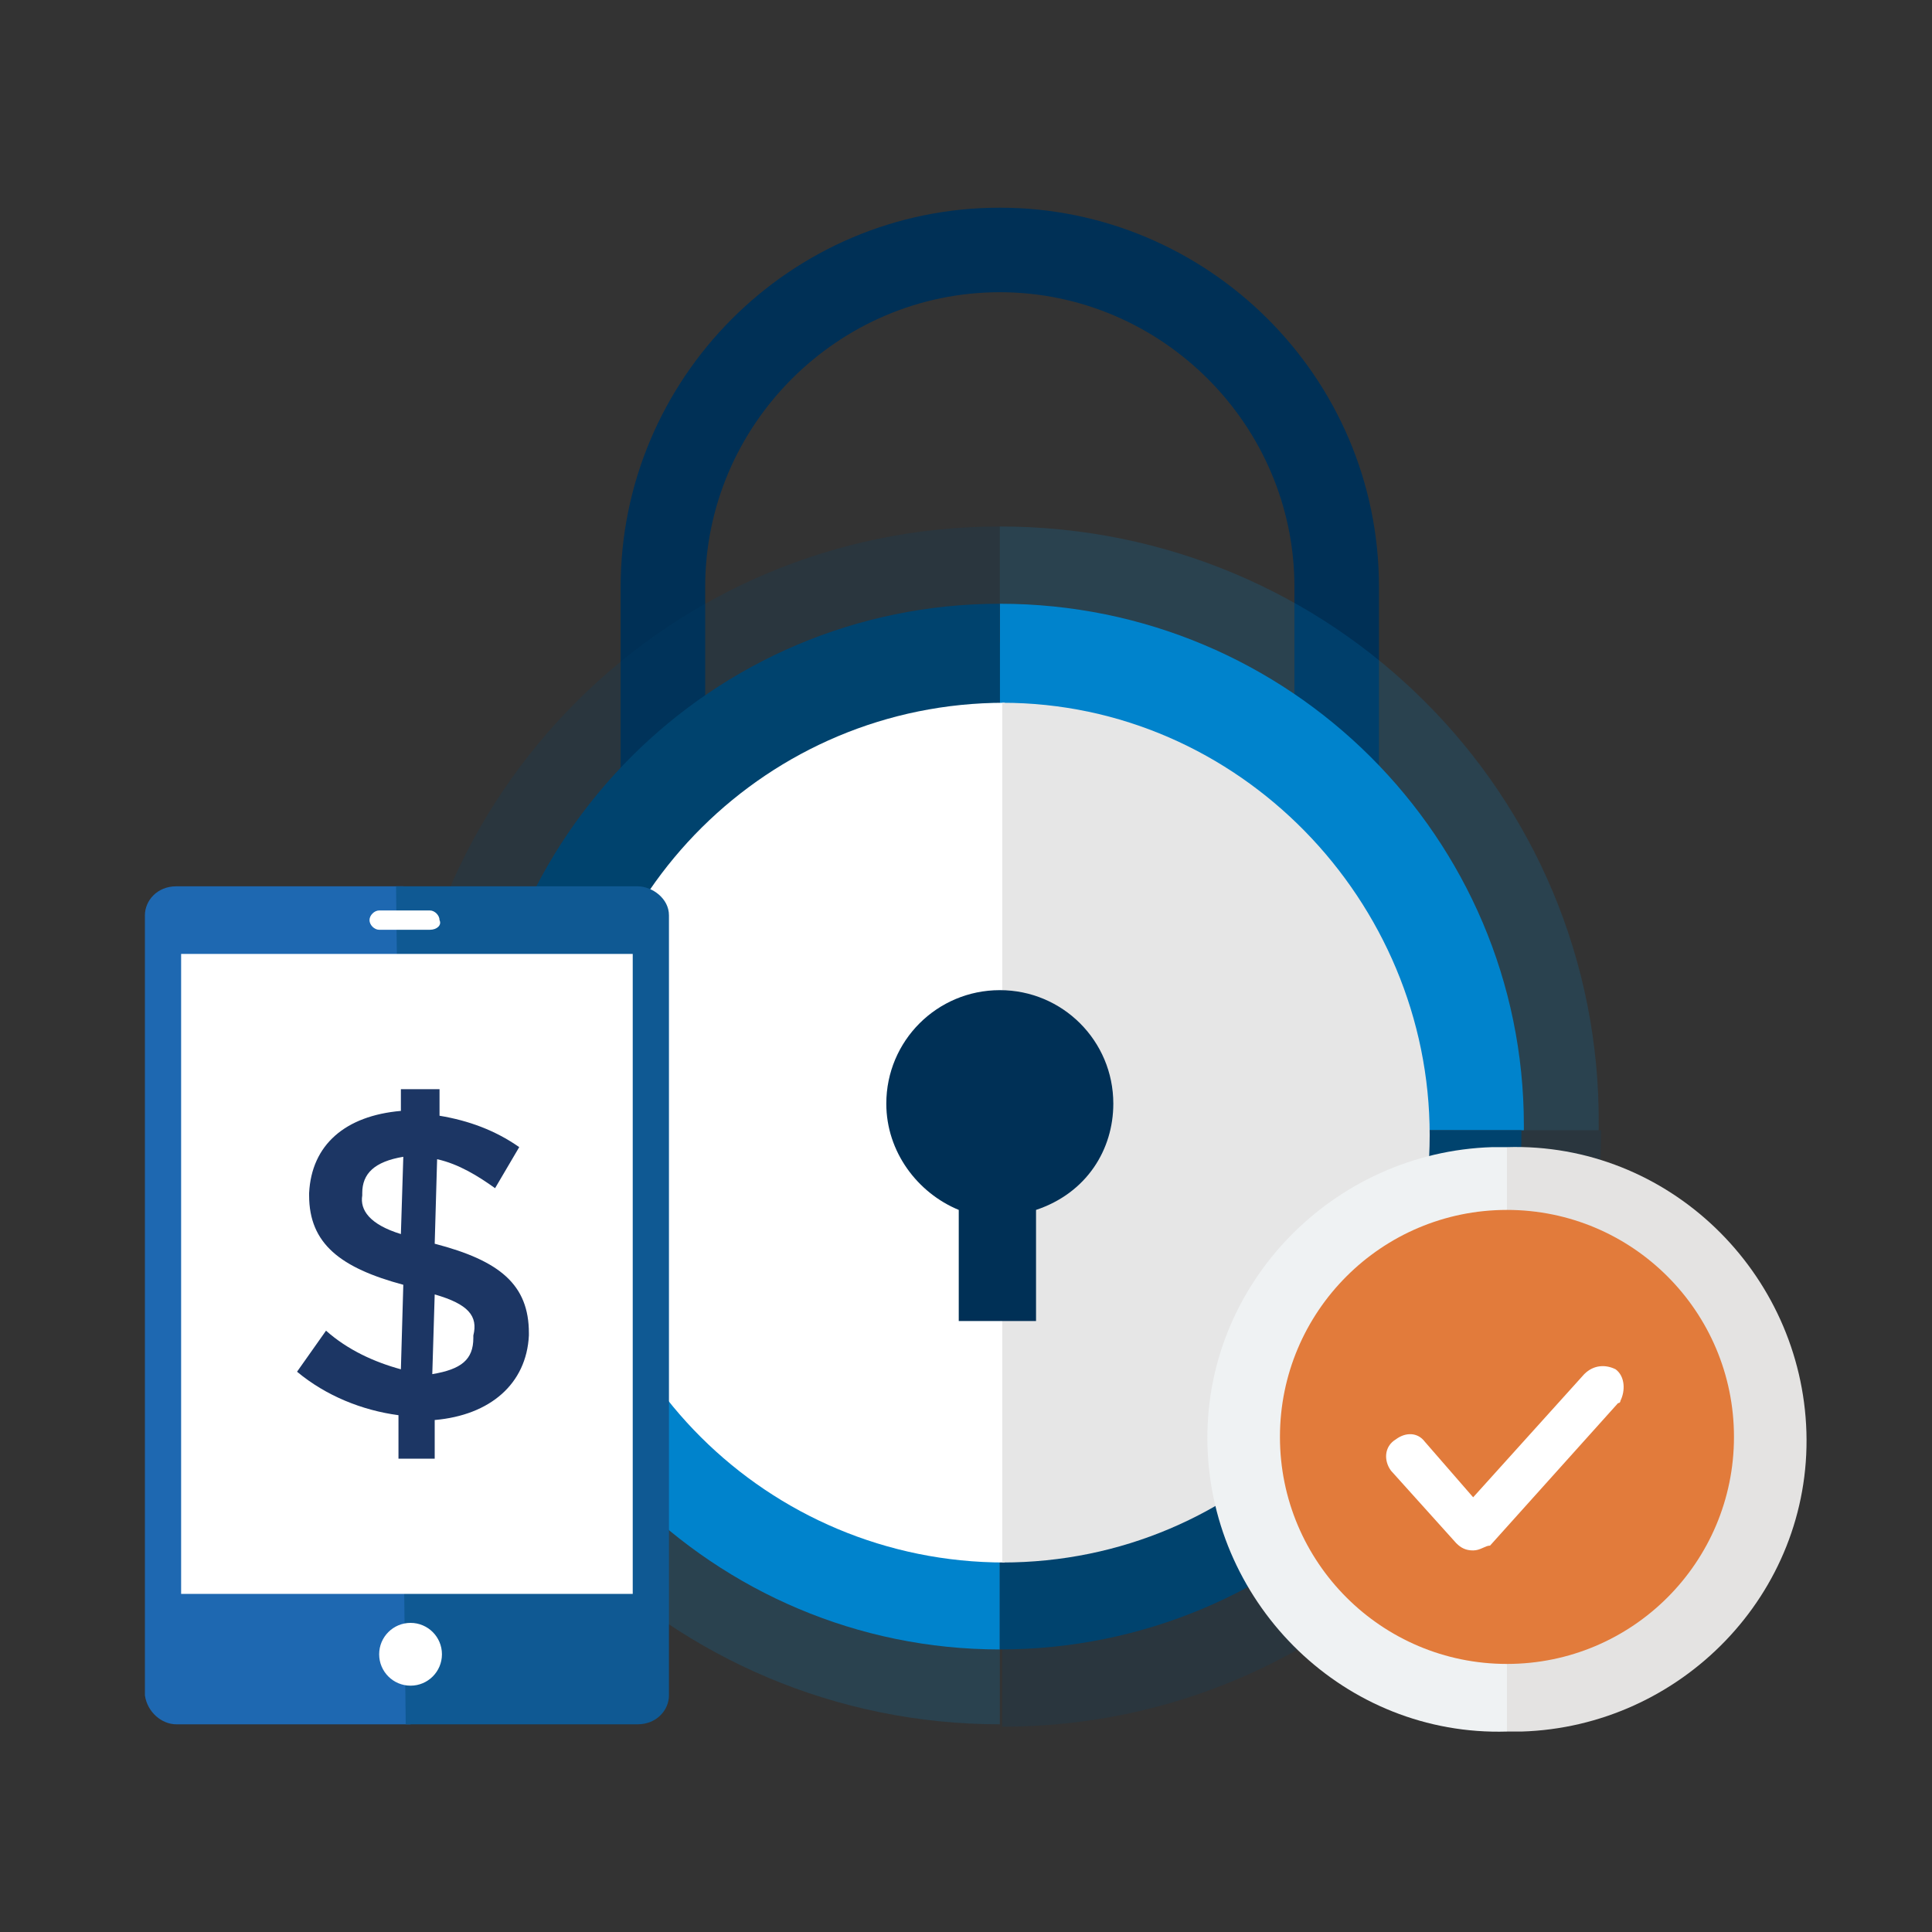
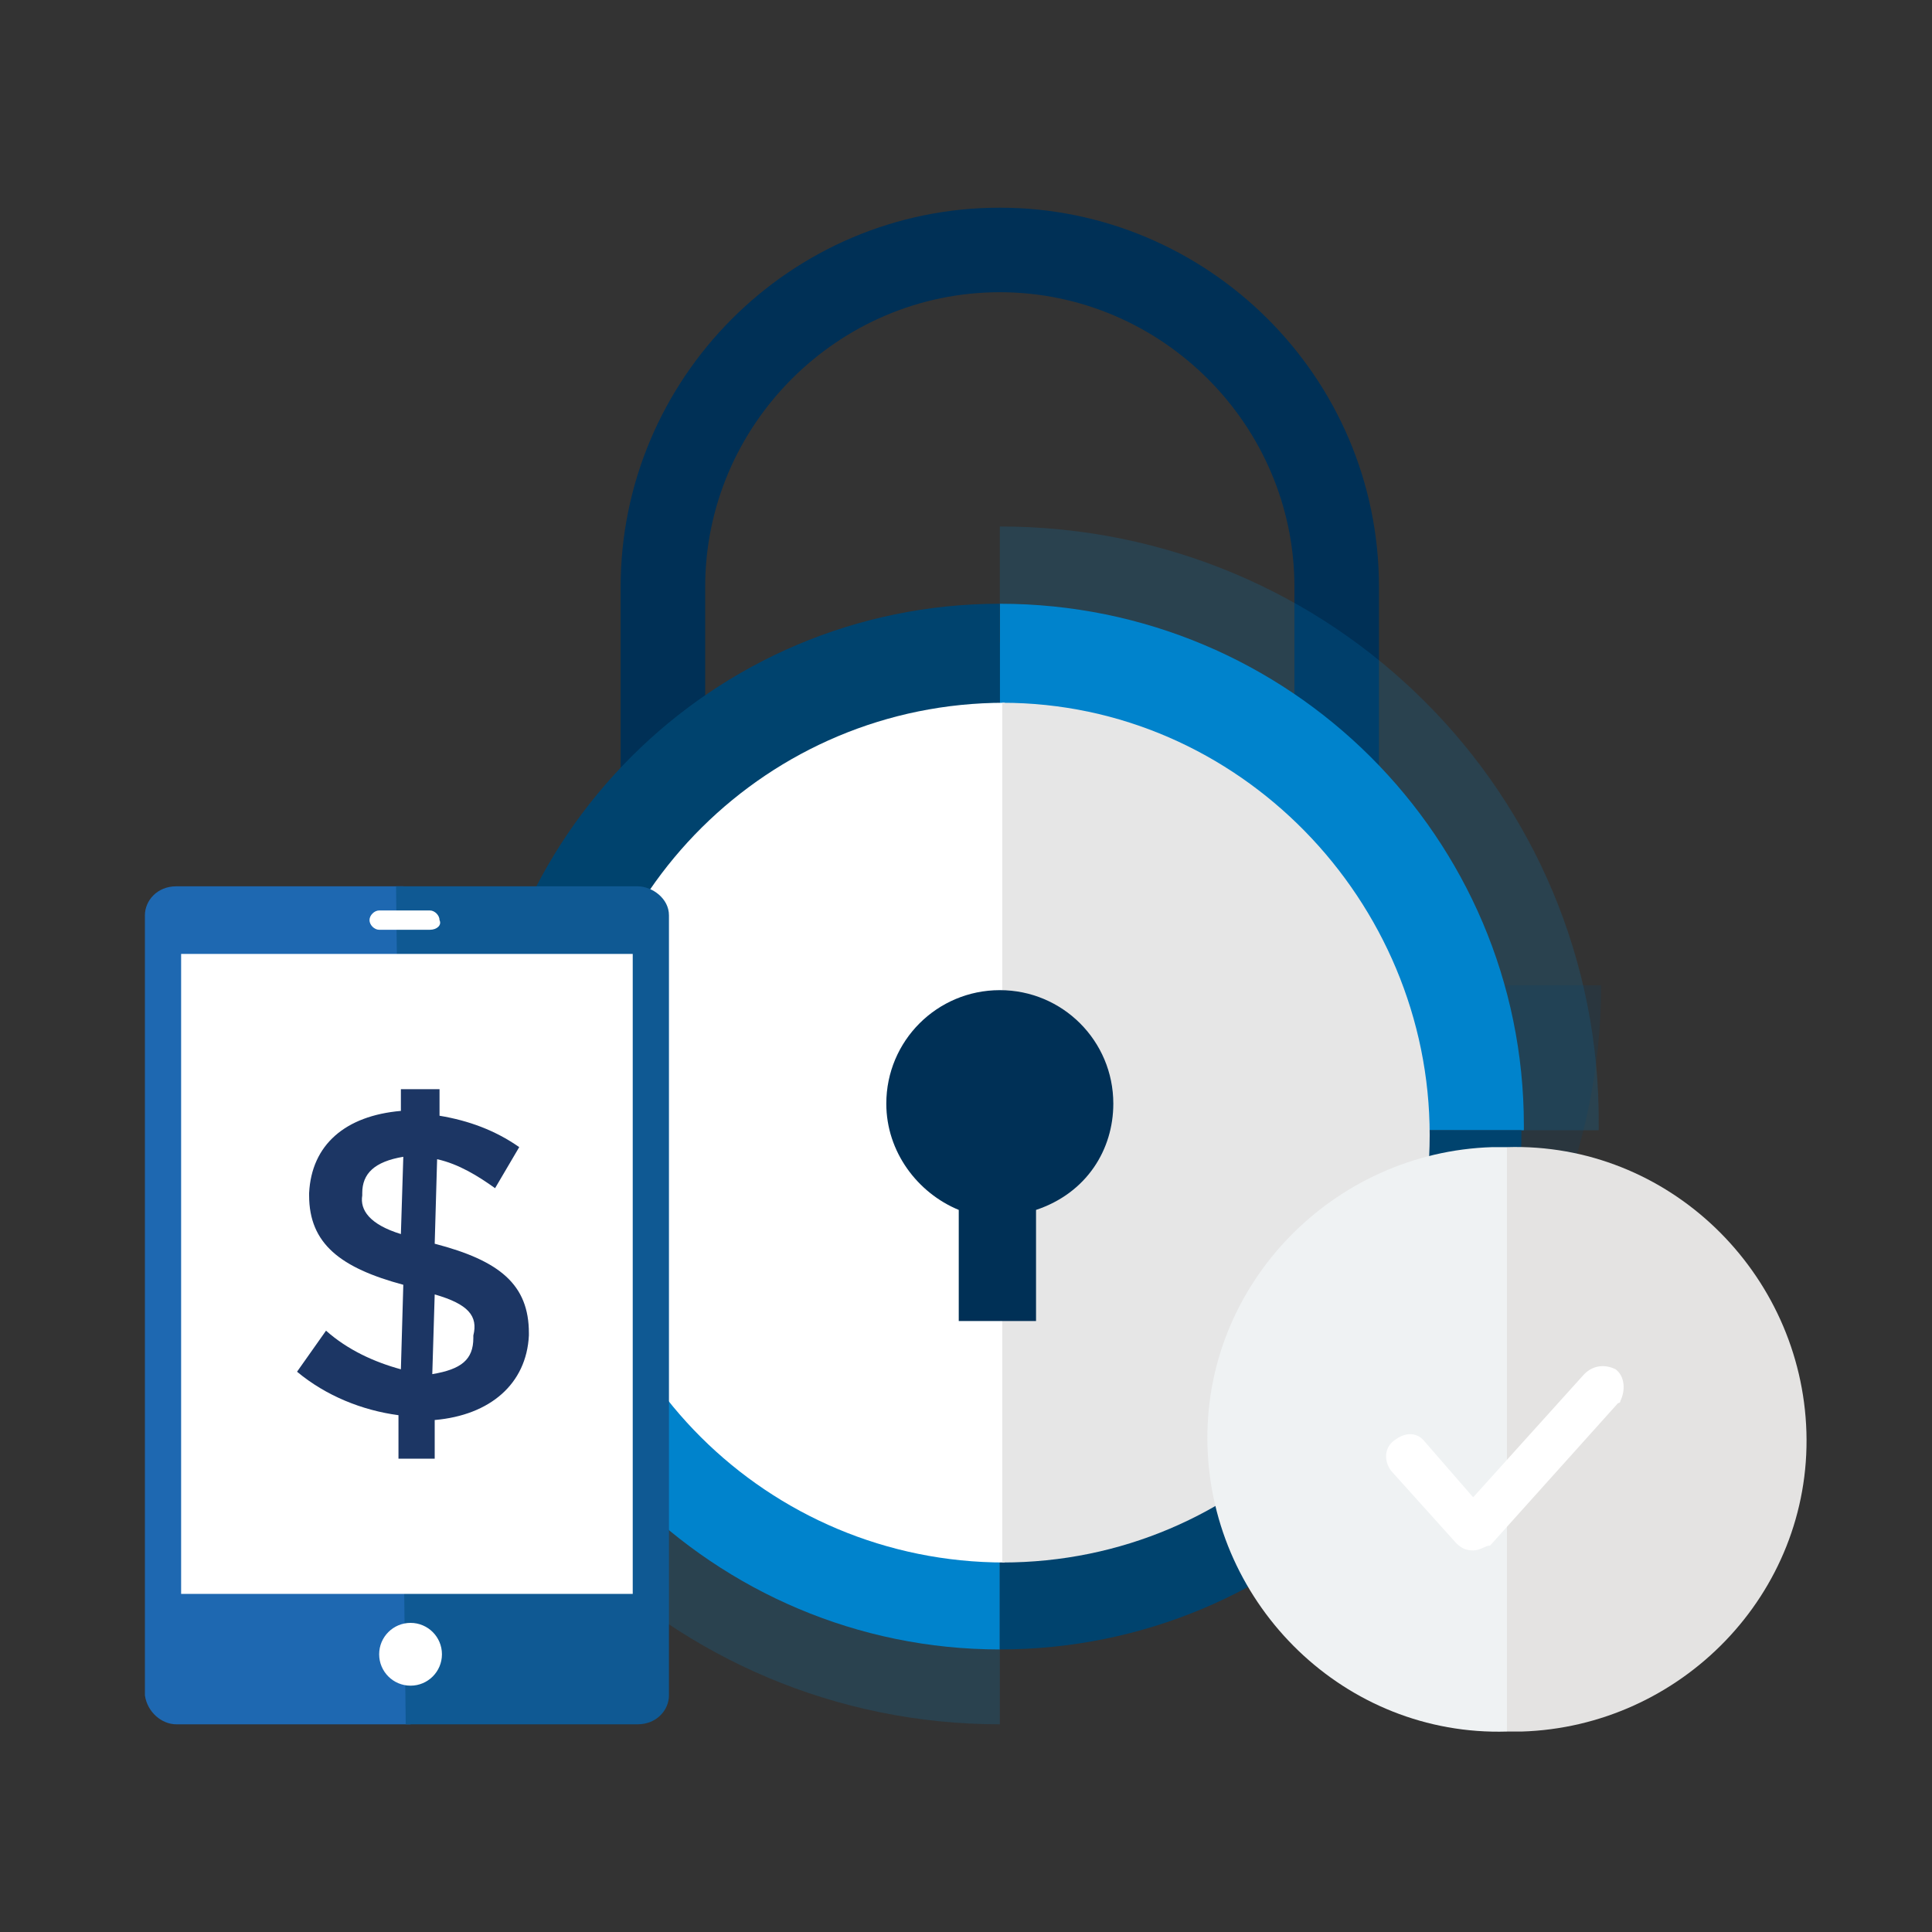
<svg xmlns="http://www.w3.org/2000/svg" version="1.1" id="Layer_1" x="0px" y="0px" viewBox="0 0 80 80" style="enable-background:new 0 0 80 80;" xml:space="preserve">
  <rect x="0" y="0" width="80" height="80" fill="#333333" stroke="none" />
  <style type="text/css">
	.st0{fill:#003056;}
	.st1{fill:#0083CC;}
	.st2{fill:#00436E;}
	.st3{opacity:0.18;}
	.st4{fill:#FFFFFF;}
	.st5{fill:#E6E6E6;}
	.st6{fill:#1E68B1;}
	.st7{fill:#0F5993;}
	.st8{fill:#1C3664;}
	.st9{fill:#EFF2F3;}
	.st10{fill:#E4E3E2;}
	.st11{fill:#E27B3B;}
</style>
  <g>
    <path class="st0" d="M29.2,32.7h-3.5v-8.4c0-8.6,7-15.7,15.7-15.7c8.6,0,15.7,7,15.7,15.7v8.2h-3.5v-8.2c0-6.7-5.5-12.2-12.2-12.2   s-12.2,5.5-12.2,12.2C29.2,24.3,29.2,32.7,29.2,32.7z" />
    <path class="st1" d="M27.1,52.6c3.2,0,5.8-2.6,5.8-5.8l0,0H21.3C21.3,50,23.8,52.6,27.1,52.6L27.1,52.6z" />
    <path class="st2" d="M47.4,61.3c0-3.2-2.6-5.8-5.8-5.8l0,0h-0.1v11.6h0.1C44.8,67.1,47.4,64.5,47.4,61.3L47.4,61.3z" />
    <path class="st2" d="M35.8,32.4c0,3.1,2.5,5.7,5.7,5.8V26.6C38.3,26.7,35.8,29.2,35.8,32.4z" />
    <g class="st3">
      <path class="st1" d="M41.4,21.8v25H49c0.1-3.1,2.6-5.6,5.7-5.5c3,0.1,5.4,2.5,5.5,5.5h6v-0.2C66.3,32.9,55.2,21.8,41.4,21.8    C41.5,21.8,41.5,21.8,41.4,21.8z" />
    </g>
-     <path class="st1" d="M28.4,52.1c3,0,5.3-2.3,5.3-5.3H23.1C23.1,49.8,25.5,52.1,28.4,52.1z" />
    <g class="st3">
      <path class="st1" d="M34.1,46.8c0.1,3.1-2.4,5.6-5.5,5.7c-3.1,0.1-5.6-2.4-5.7-5.5c0-0.1,0-0.2,0-0.3h-6.3    c0.1,13.7,11.2,24.7,24.8,24.7V46.8H34.1z" />
    </g>
    <path class="st2" d="M46.9,59.9c0-3-2.3-5.3-5.3-5.3h-0.1v10.6h0.1C44.4,65.2,46.9,62.8,46.9,59.9C46.9,60,46.9,59.9,46.9,59.9z" />
    <g class="st3">
-       <path class="st2" d="M41.4,46.8v7.5h0.2c3.1,0.1,5.6,2.6,5.5,5.7c-0.1,3-2.5,5.4-5.5,5.5h-0.1v6c13.7,0,24.8-11,24.8-24.7H41.4z" />
+       <path class="st2" d="M41.4,46.8v7.5h0.2c3.1,0.1,5.6,2.6,5.5,5.7c-0.1,3-2.5,5.4-5.5,5.5h-0.1c13.7,0,24.8-11,24.8-24.7H41.4z" />
    </g>
    <path class="st2" d="M36.2,33.7c0,2.9,2.3,5.2,5.2,5.3V28.4C38.5,28.4,36.2,30.9,36.2,33.7z" />
    <g class="st3">
-       <path class="st2" d="M35.9,33.7c0-3,2.4-5.6,5.5-5.6v-6.3c-13.7,0-24.8,11.1-24.8,24.8l0,0v0.2h24.8v-7.5    C38.4,39.3,35.9,36.8,35.9,33.7z" />
-     </g>
+       </g>
    <path class="st1" d="M41.4,25v21.8h21.7v-0.2C63.1,34.7,53.4,25,41.4,25z" />
    <path class="st1" d="M35.4,46.8H19.8c0.1,11.9,9.8,21.5,21.6,21.5V46.8H35.4z" />
    <path class="st2" d="M41.4,46.8v21.5c11.9,0,21.6-9.6,21.6-21.5H41.4z" />
    <path class="st2" d="M19.8,46.6v0.2h21.6V25C29.5,25,19.8,34.7,19.8,46.6L19.8,46.6z" />
    <path class="st4" d="M23.8,46.9c0,9.9,8,17.8,17.8,17.8V29.1c-9.8,0-17.7,7.9-17.8,17.6C23.8,46.8,23.8,46.8,23.8,46.9z" />
    <path class="st5" d="M41.5,29.1v35.6c9.9,0,17.7-8,17.7-17.7S51.3,29.1,41.5,29.1z" />
    <path class="st0" d="M46.1,45.7c0-2.6-2.1-4.7-4.7-4.7s-4.7,2.1-4.7,4.7c0,2,1.3,3.7,3,4.4v4.6h3.2v-4.6   C45,49.4,46.1,47.6,46.1,45.7z" />
    <g id="Group_10707">
      <path id="Path_3944" class="st6" d="M17,71.4H7.3c-0.6,0-1.2-0.5-1.3-1.2V37.9c0-0.6,0.5-1.2,1.3-1.2h9.4" />
      <path id="Path_3945" class="st7" d="M16.4,36.7h10c0.6,0,1.3,0.5,1.3,1.2l0,0v32.3c0,0.6-0.5,1.2-1.3,1.2l0,0h-9.6" />
      <rect id="Rectangle_2742" x="7.5" y="39.5" class="st4" width="18.7" height="26.5" />
      <circle id="Ellipse_453" class="st4" cx="17" cy="68.5" r="1.3" />
      <path id="Path_3946" class="st4" d="M17.8,38.5h-2.1c-0.2,0-0.4-0.2-0.4-0.4l0,0l0,0c0-0.2,0.2-0.4,0.4-0.4h2.1    c0.2,0,0.4,0.2,0.4,0.4l0,0C18.3,38.3,18.1,38.5,17.8,38.5z" />
    </g>
    <g id="Group_5413">
      <path id="Path_2804" class="st8" d="M20.5,49.2c-0.7-0.5-1.5-1-2.4-1.2L18,51.5c2.7,0.7,3.9,1.7,3.9,3.7v0.1    c-0.1,2-1.6,3.3-3.9,3.5v1.6h-1.5v-1.8c-1.5-0.2-3-0.8-4.2-1.8l1.2-1.7c0.9,0.8,2,1.3,3.1,1.6l0.1-3.5c-2.6-0.7-3.9-1.7-3.9-3.7    v-0.1c0.1-2,1.5-3.2,3.8-3.4v-0.9h1.6v1.1c1.2,0.2,2.3,0.6,3.3,1.3L20.5,49.2z M16.6,51.1l0.1-3.2c-1.2,0.2-1.7,0.7-1.7,1.5v0.1    C14.9,50.1,15.3,50.7,16.6,51.1z M18,53.6l-0.1,3.3c1.2-0.2,1.7-0.6,1.7-1.5v-0.1C19.8,54.5,19.4,54,18,53.6z" />
    </g>
    <g id="Group_10708">
      <g id="Group_7647">
        <g id="Group_7646">
          <path id="Path_4023" class="st9" d="M62.4,71.7c-6.7,0.2-12.2-5.2-12.4-11.8c-0.2-6.7,5.2-12.2,11.8-12.4c0.1,0,0.2,0,0.4,0h0.2      " />
          <path id="Path_4024" class="st10" d="M62.4,47.5c6.7-0.2,12.2,5.2,12.4,11.8C75,66,69.6,71.5,63,71.7c-0.1,0-0.2,0-0.4,0h-0.2" />
        </g>
      </g>
      <g id="Group_7650">
        <g id="Group_7649">
          <g id="Group_7648">
-             <circle id="Ellipse_463" class="st11" cx="62.4" cy="59.5" r="9.4" />
-           </g>
+             </g>
        </g>
        <path id="Path_4025" class="st4" d="M61,64.2L61,64.2c-0.3,0-0.5-0.1-0.7-0.3l-2.7-3c-0.3-0.4-0.3-1,0.2-1.3     c0.4-0.3,0.9-0.3,1.2,0.1l0,0l2,2.3l4.6-5.1c0.4-0.4,0.9-0.4,1.3-0.2c0.4,0.3,0.4,0.9,0.2,1.3c0,0,0,0.1-0.1,0.1l-5.3,5.9     C61.5,64,61.3,64.2,61,64.2z" />
      </g>
    </g>
  </g>
</svg>